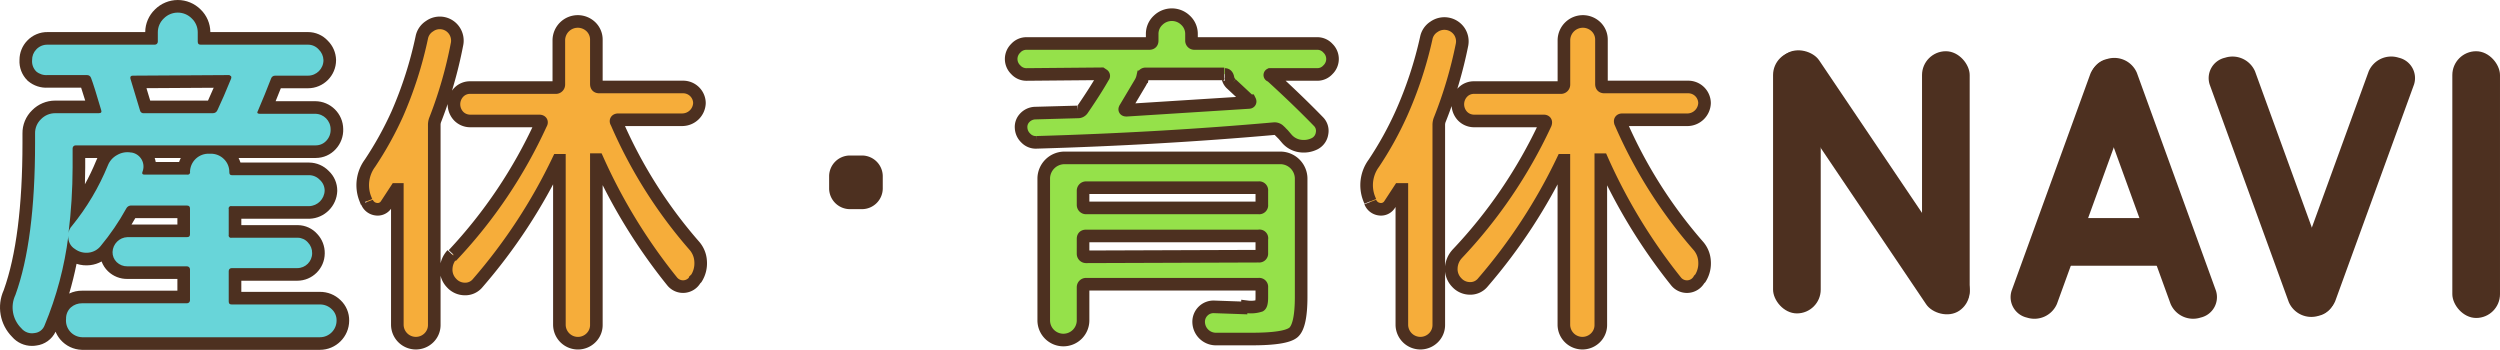
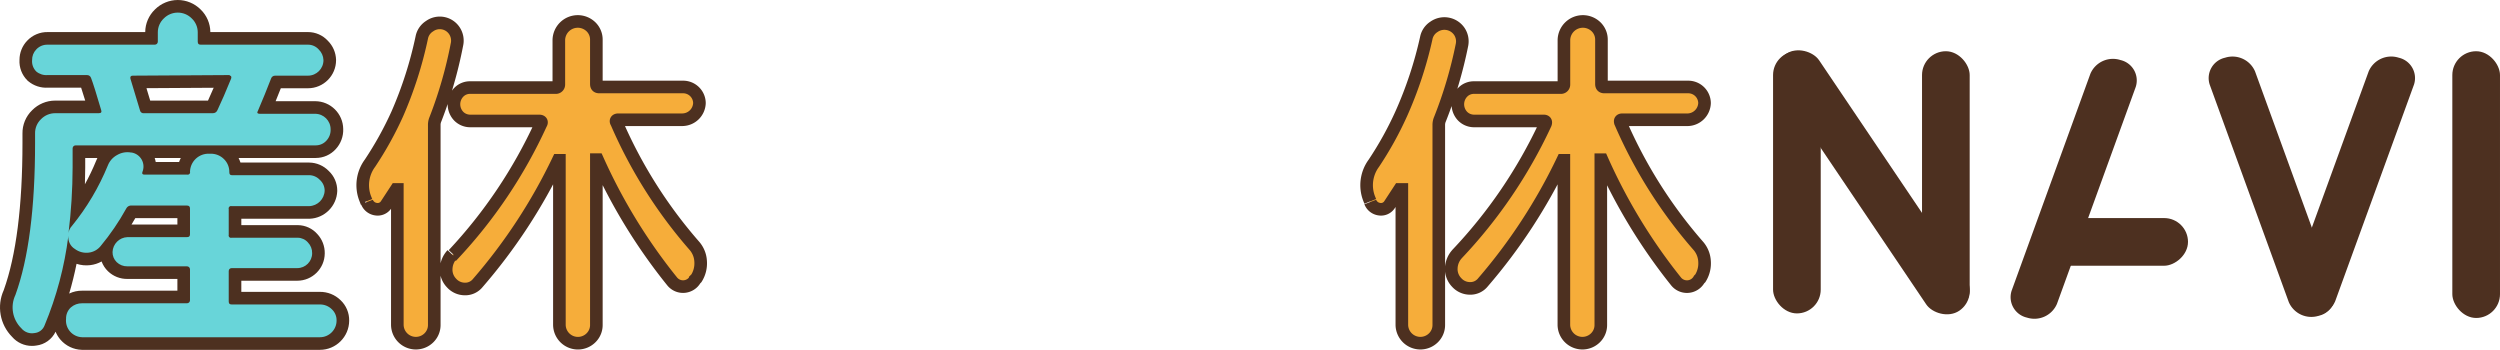
<svg xmlns="http://www.w3.org/2000/svg" width="297.598" height="41.645" viewBox="0 0 297.598 41.645">
  <g id="グループ_92" data-name="グループ 92" transform="translate(-93.402 1.5)">
-     <path id="パス_189" data-name="パス 189" d="M276.812,30.384a2.483,2.483,0,0,1-2.412-2.412v-1.56A2.483,2.483,0,0,1,276.812,24h1.56a2.483,2.483,0,0,1,2.412,2.412v1.56a2.482,2.482,0,0,1-2.412,2.412Z" transform="translate(-82.299 -6.988)" fill="#4d3020" />
    <g id="グループ_87" data-name="グループ 87" transform="translate(213.772 0.248)">
-       <path id="パス_10" data-name="パス 10" d="M313.654,7.483a1.7,1.7,0,0,1-1.277-.567,1.773,1.773,0,0,1,0-2.553,1.7,1.7,0,0,1,1.277-.567h14.611c.284,0,.355-.142.355-.355V2.66a2.2,2.2,0,0,1,.709-1.631,2.341,2.341,0,0,1,3.263,0A2.2,2.2,0,0,1,333.3,2.66v.78a.335.335,0,0,0,.355.355h14.612a1.7,1.7,0,0,1,1.277.567,1.773,1.773,0,0,1,0,2.553,1.7,1.7,0,0,1-1.277.567h-5.6a.079.079,0,0,0,.071.142q3.121,2.837,5.674,5.462a1.56,1.56,0,0,1,.426,1.419,1.631,1.631,0,0,1-.851,1.206,2.908,2.908,0,0,1-1.773.284,2.554,2.554,0,0,1-1.56-.851l-.426-.5-.5-.5a.78.78,0,0,0-.567-.213q-13.619,1.206-28.3,1.631a1.631,1.631,0,0,1-1.277-.5,1.773,1.773,0,0,1-.567-1.206,1.56,1.56,0,0,1,.426-1.206,1.773,1.773,0,0,1,1.206-.567l5.107-.142a.638.638,0,0,0,.567-.284q1.56-2.27,2.482-3.9a.142.142,0,0,0,0-.213l-.213-.142Zm26.315,27.663a3.475,3.475,0,0,0,1.49-.142q.213-.142.213-.993V32.805a.313.313,0,0,0-.355-.355h-20.57a.355.355,0,0,0-.355.355v3.9a2.341,2.341,0,1,1-4.681,0V19.825a2.482,2.482,0,0,1,2.412-2.412h25.818a2.483,2.483,0,0,1,2.412,2.412V33.94q0,3.476-.922,4.256t-4.965.78h-4.327a2.057,2.057,0,0,1-1.986-1.986A1.773,1.773,0,0,1,336,35.146l3.972.142M320.393,21.315v1.7a.355.355,0,0,0,.355.355h20.57a.313.313,0,0,0,.355-.355v-1.7a.313.313,0,0,0-.355-.355h-20.57a.355.355,0,0,0-.355.355m20.924,7.8a.313.313,0,0,0,.355-.355v-1.7a.284.284,0,0,0-.355-.355h-20.57c-.284,0-.355.142-.355.355v1.773a.355.355,0,0,0,.355.355ZM337.2,7.412H327.84q-.284,0-.355.355a2.413,2.413,0,0,1-.284.709l-1.773,2.979c-.142.213-.071.284.142.284l14.541-.922c.142,0,.213-.071.142-.213h-.071l-2.128-1.986a1.277,1.277,0,0,1-.426-.78c-.071-.284-.213-.355-.355-.355" transform="translate(-311.835 -0.366)" fill="#95e14a" stroke="#4d3020" stroke-width="1.5" />
      <path id="パス_11" data-name="パス 11" d="M371.922,22.92l-.142-.355a4.4,4.4,0,0,1,.567-4.185,40.922,40.922,0,0,0,3.263-5.887h0a46.948,46.948,0,0,0,2.979-9.008,2.057,2.057,0,0,1,.922-1.348,2.153,2.153,0,0,1,2.979.5,2.128,2.128,0,0,1,.355,1.631,51.425,51.425,0,0,1-2.624,8.866,1.7,1.7,0,0,0-.142.709V37.6a2.128,2.128,0,0,1-.638,1.56,2.207,2.207,0,0,1-3.759-1.56V21.5H375.4l-1.206,1.844a1.206,1.206,0,0,1-1.206.5,1.348,1.348,0,0,1-1.064-.851m10.285,6.242A58.021,58.021,0,0,0,392.776,13.7q.142-.355-.213-.355h-8.3a1.915,1.915,0,0,1-1.348-.567,2.057,2.057,0,0,1,0-2.837,1.844,1.844,0,0,1,1.419-.567H394.62a.355.355,0,0,0,.355-.355V3.7a2.257,2.257,0,0,1,3.83-1.56,2.128,2.128,0,0,1,.638,1.56V8.947c0,.284.142.355.355.355h9.93a1.939,1.939,0,0,1,1.986,1.915,2.057,2.057,0,0,1-1.986,1.986h-7.8q-.355,0-.213.355a56.105,56.105,0,0,0,9.221,14.612,3.05,3.05,0,0,1,.78,1.915,3.334,3.334,0,0,1-.5,1.986l-.142.142a1.663,1.663,0,0,1-2.766.213,66.176,66.176,0,0,1-8.8-14.47h-.142V37.6a2.128,2.128,0,0,1-.638,1.56,2.207,2.207,0,0,1-3.759-1.56V18.026h-.142a65.325,65.325,0,0,1-9.5,14.541,1.915,1.915,0,0,1-1.56.709,2.128,2.128,0,0,1-1.56-.709,2.27,2.27,0,0,1-.638-1.7,2.624,2.624,0,0,1,.709-1.7" transform="translate(-329.177 -0.695)" fill="#f6ad3a" stroke="#4d3020" stroke-width="1.5" />
      <g id="グループ_4" data-name="グループ 4" transform="translate(89.889 3.08)">
        <g id="グループ_1" data-name="グループ 1" transform="translate(0 0)">
          <rect id="長方形_16" data-name="長方形 16" width="5.674" height="31.209" rx="2.837" transform="translate(0.805 1.271)" fill="#4d3020" />
          <rect id="長方形_17" data-name="長方形 17" width="5.674" height="31.209" rx="2.837" transform="translate(18.537 1.271)" fill="#4d3020" />
          <rect id="長方形_18" data-name="長方形 18" width="5.674" height="36.883" rx="2.837" transform="matrix(0.829, -0.559, 0.559, 0.829, 0, 3.173)" fill="#4d3020" />
        </g>
        <g id="グループ_2" data-name="グループ 2" transform="translate(28.434 1.021)">
          <rect id="長方形_24" data-name="長方形 24" width="5.674" height="17.732" rx="2.837" transform="translate(4.033 25.784) rotate(-90)" fill="#4d3020" />
-           <path id="パス_18" data-name="パス 18" d="M2.723,0a2.918,2.918,0,0,1,2.9,2.656l.938,27.577a2.494,2.494,0,0,1-2.721,2.481,2.918,2.918,0,0,1-2.9-2.656L0,2.482A2.494,2.494,0,0,1,2.723,0Z" transform="translate(9.508 2.027) rotate(-18)" fill="#4d3020" />
          <path id="パス_19" data-name="パス 19" d="M3.835,0a2.493,2.493,0,0,1,2.721,2.48L5.619,29.946a2.919,2.919,0,0,1-2.9,2.655A2.493,2.493,0,0,1,0,30.122L.939,2.657A2.919,2.919,0,0,1,3.835,0Z" transform="matrix(-0.951, -0.309, 0.309, -0.951, 6.237, 33.142)" fill="#4d3020" />
        </g>
        <g id="グループ_3" data-name="グループ 3" transform="translate(52.016 0.851)">
          <path id="パス_16" data-name="パス 16" d="M2.721,0a2.92,2.92,0,0,1,2.9,2.653l.953,27.533a2.489,2.489,0,0,1-2.72,2.475,2.92,2.92,0,0,1-2.9-2.653L0,2.477A2.489,2.489,0,0,1,2.721,0Z" transform="translate(16.344 31.065) rotate(162)" fill="#4d3020" />
          <path id="パス_17" data-name="パス 17" d="M3.851,0A2.488,2.488,0,0,1,6.57,2.476L5.618,29.9a2.92,2.92,0,0,1-2.9,2.652A2.488,2.488,0,0,1,0,30.075L.954,2.654A2.92,2.92,0,0,1,3.851,0Z" transform="translate(19.603 0) rotate(18)" fill="#4d3020" />
        </g>
        <rect id="長方形_21" data-name="長方形 21" width="5.674" height="31.752" rx="2.837" transform="translate(81.664 1.271)" fill="#4d3020" />
      </g>
    </g>
    <g id="グループ_88" data-name="グループ 88" transform="translate(94.902)">
      <g id="パス_3" data-name="パス 3" transform="translate(-0.028 -0.017)" fill="#68d5d9">
        <path d="M 36.608 39.412 L 8.307 39.412 L 8.296 39.412 L 8.284 39.411 C 7.524 39.389 6.802 39.047 6.303 38.473 C 5.815 37.913 5.575 37.171 5.641 36.432 C 5.637 35.725 5.929 35.047 6.449 34.565 L 6.456 34.559 L 6.463 34.553 C 6.963 34.111 7.606 33.868 8.273 33.868 C 8.286 33.868 8.299 33.868 8.312 33.869 L 20.395 33.869 L 20.395 30.971 L 13.706 30.971 C 13.688 30.971 13.67 30.972 13.652 30.972 C 12.995 30.972 12.373 30.72 11.9 30.264 C 11.425 29.804 11.161 29.163 11.174 28.503 L 11.175 28.497 L 11.175 28.49 C 11.179 28.368 11.193 28.247 11.214 28.129 C 11.172 28.181 11.129 28.232 11.086 28.284 C 10.609 28.875 9.931 29.248 9.176 29.334 C 9.053 29.35 8.927 29.357 8.803 29.357 C 8.194 29.357 7.589 29.168 7.088 28.823 C 6.555 31.803 5.7 34.719 4.536 37.518 C 4.248 38.281 3.545 38.823 2.735 38.909 C 2.602 38.931 2.467 38.943 2.332 38.943 C 1.631 38.943 0.973 38.639 0.52 38.106 C -0.736 36.854 -1.076 34.948 -0.331 33.338 C 1.185 29.139 1.953 23.151 1.953 15.539 L 1.953 14.412 C 1.936 13.567 2.276 12.751 2.886 12.167 C 3.464 11.579 4.266 11.242 5.091 11.242 L 5.115 11.242 L 5.115 11.242 L 9.678 11.242 C 9.247 9.784 8.925 8.764 8.718 8.203 L 4.223 8.203 C 4.159 8.207 4.095 8.21 4.032 8.21 C 3.422 8.21 2.829 7.993 2.363 7.601 L 2.339 7.581 L 2.317 7.559 C 1.812 7.057 1.551 6.366 1.598 5.658 C 1.592 5.003 1.847 4.36 2.3 3.887 C 2.776 3.377 3.448 3.084 4.146 3.084 C 4.165 3.084 4.183 3.085 4.202 3.085 L 16.565 3.085 L 16.565 2.346 L 16.565 2.343 L 16.565 2.34 C 16.571 1.527 16.911 0.74 17.499 0.178 C 18.075 -0.401 18.874 -0.733 19.691 -0.733 C 20.508 -0.733 21.307 -0.401 21.883 0.178 C 22.471 0.74 22.811 1.527 22.817 2.34 L 22.817 2.343 L 22.817 2.346 L 22.817 3.085 L 35.189 3.085 L 35.197 3.085 C 35.884 3.085 36.542 3.375 37.005 3.881 C 37.487 4.353 37.763 4.982 37.783 5.657 L 37.783 5.668 L 37.783 5.679 C 37.783 7.11 36.62 8.273 35.189 8.273 L 31.443 8.273 C 31.065 9.253 30.653 10.272 30.214 11.313 L 36.04 11.313 C 37.465 11.313 38.625 12.467 38.634 13.89 C 38.662 14.577 38.41 15.257 37.941 15.761 C 37.477 16.277 36.813 16.572 36.119 16.572 L 36.108 16.572 L 25.294 16.572 C 25.444 16.674 25.585 16.79 25.716 16.921 C 26.18 17.376 26.474 17.979 26.555 18.619 L 35.331 18.619 L 35.336 18.619 L 35.341 18.619 C 36.016 18.628 36.668 18.912 37.134 19.401 C 37.64 19.867 37.928 20.527 37.925 21.216 L 37.925 21.228 L 37.925 21.24 C 37.874 22.629 36.747 23.756 35.358 23.807 L 35.345 23.807 L 35.331 23.807 L 26.505 23.807 L 26.505 26.066 L 33.983 26.066 L 33.99 26.066 L 33.998 26.066 C 34.668 26.079 35.303 26.375 35.744 26.878 C 36.198 27.358 36.45 28.009 36.436 28.67 C 36.43 30.057 35.301 31.184 33.912 31.184 L 26.505 31.184 L 26.505 34.01 L 36.603 34.01 C 36.614 34.01 36.625 34.01 36.636 34.01 C 37.353 34.01 38.03 34.285 38.544 34.785 C 39.069 35.275 39.36 35.967 39.344 36.686 C 39.338 38.19 38.113 39.412 36.608 39.412 Z M 14.194 23.736 C 13.714 24.603 13.189 25.447 12.622 26.263 C 12.941 26.105 13.295 26.01 13.669 25.996 L 13.683 25.995 L 13.697 25.995 L 20.395 25.995 L 20.395 23.736 L 14.194 23.736 Z M 7.922 16.572 L 7.922 18.447 C 7.917 20.069 7.853 21.7 7.728 23.324 C 8.9 21.651 9.883 19.853 10.66 17.957 C 10.873 17.404 11.235 16.926 11.703 16.572 L 7.922 16.572 Z M 16.352 18.548 L 20.43 18.548 C 20.532 17.904 20.842 17.315 21.326 16.862 C 21.44 16.755 21.56 16.658 21.687 16.572 L 15.601 16.572 C 15.779 16.741 15.932 16.939 16.055 17.16 L 16.056 17.162 L 16.058 17.164 C 16.293 17.595 16.392 18.074 16.352 18.548 Z M 15.851 11.242 L 23.765 11.242 C 24.157 10.416 24.602 9.397 25.094 8.207 L 14.954 8.27 L 15.851 11.242 Z" stroke="none" />
        <path d="M 36.608 38.662 C 37.705 38.662 38.594 37.772 38.594 36.676 C 38.607 36.166 38.4 35.675 38.026 35.328 C 37.648 34.957 37.137 34.753 36.608 34.76 L 26.11 34.76 C 25.897 34.76 25.755 34.69 25.755 34.406 L 25.755 30.788 C 25.755 30.576 25.897 30.434 26.11 30.434 L 33.912 30.434 C 34.892 30.434 35.686 29.64 35.686 28.661 C 35.698 28.186 35.519 27.726 35.189 27.384 C 34.886 27.032 34.448 26.825 33.983 26.816 L 26.11 26.816 C 26.01 26.847 25.9 26.82 25.826 26.746 C 25.752 26.671 25.725 26.562 25.755 26.462 L 25.755 23.412 C 25.725 23.311 25.752 23.202 25.826 23.128 C 25.9 23.053 26.01 23.026 26.11 23.057 L 35.331 23.057 C 36.334 23.021 37.139 22.216 37.175 21.213 C 37.177 20.726 36.971 20.261 36.608 19.936 C 36.278 19.58 35.816 19.375 35.331 19.369 L 26.11 19.369 C 25.897 19.369 25.826 19.227 25.826 19.014 C 25.838 18.428 25.607 17.864 25.188 17.454 C 24.756 17.024 24.165 16.793 23.557 16.815 L 23.415 16.815 C 22.832 16.796 22.265 17.01 21.839 17.409 C 21.413 17.808 21.164 18.36 21.145 18.943 C 21.176 19.044 21.149 19.153 21.075 19.227 C 21 19.302 20.891 19.329 20.79 19.298 L 15.683 19.298 C 15.494 19.298 15.423 19.203 15.471 19.014 C 15.677 18.533 15.651 17.984 15.4 17.525 C 15.148 17.072 14.704 16.759 14.194 16.673 L 14.123 16.673 C 13.563 16.572 12.985 16.673 12.492 16.957 C 11.97 17.23 11.567 17.684 11.357 18.234 C 10.298 20.818 8.864 23.232 7.101 25.398 C 6.876 25.633 6.73 25.932 6.684 26.253 C 6.681 26.275 6.678 26.297 6.675 26.32 C 6.678 26.297 6.68 26.275 6.684 26.253 C 7.002 23.663 7.165 21.056 7.172 18.447 L 7.172 16.177 C 7.172 15.981 7.331 15.822 7.527 15.822 L 36.111 15.822 C 36.599 15.824 37.063 15.618 37.388 15.255 C 37.729 14.891 37.908 14.405 37.884 13.907 C 37.884 12.889 37.059 12.063 36.04 12.063 L 29.444 12.063 C 29.16 12.063 29.089 11.921 29.231 11.708 C 29.798 10.384 30.319 9.108 30.791 7.878 C 30.856 7.66 31.061 7.514 31.288 7.523 L 35.189 7.523 C 36.208 7.523 37.033 6.698 37.033 5.679 C 37.019 5.196 36.815 4.737 36.466 4.403 C 36.141 4.039 35.676 3.833 35.189 3.835 L 22.422 3.835 C 22.209 3.835 22.067 3.764 22.067 3.48 L 22.067 2.346 C 22.063 1.728 21.806 1.139 21.358 0.714 C 20.918 0.268 20.318 0.017 19.691 0.017 C 19.064 0.017 18.464 0.268 18.024 0.714 C 17.576 1.139 17.319 1.728 17.315 2.346 L 17.315 3.48 C 17.315 3.676 17.156 3.835 16.96 3.835 L 4.193 3.835 C 3.683 3.822 3.192 4.028 2.845 4.403 C 2.515 4.744 2.337 5.204 2.349 5.679 C 2.307 6.18 2.489 6.673 2.845 7.027 C 3.22 7.342 3.705 7.495 4.193 7.453 L 8.874 7.453 C 9.101 7.443 9.306 7.589 9.371 7.807 C 9.607 8.422 10.009 9.699 10.577 11.637 C 10.647 11.85 10.577 11.992 10.293 11.992 L 5.115 11.992 C 4.474 11.986 3.859 12.242 3.413 12.701 C 2.946 13.143 2.688 13.761 2.703 14.404 L 2.703 15.539 C 2.703 23.293 1.923 29.323 0.363 33.626 C -0.272 34.965 0.013 36.56 1.072 37.598 L 1.072 37.598 C 1.45 38.057 2.048 38.275 2.632 38.165 C 3.179 38.117 3.648 37.758 3.838 37.243 C 5.257 33.835 6.209 30.251 6.668 26.589 C 6.67 26.57 6.673 26.551 6.675 26.533 C 6.673 26.551 6.671 26.57 6.668 26.589 C 6.601 27.221 6.907 27.837 7.456 28.164 C 7.925 28.51 8.509 28.662 9.087 28.59 C 9.644 28.527 10.154 28.246 10.506 27.809 C 11.661 26.419 12.682 24.923 13.556 23.341 C 13.65 23.146 13.837 23.012 14.052 22.986 L 20.79 22.986 C 21.027 22.986 21.145 23.104 21.145 23.341 L 21.145 26.391 C 21.145 26.604 21.074 26.745 20.79 26.745 L 13.697 26.745 C 12.734 26.782 11.961 27.555 11.924 28.519 C 11.915 28.972 12.095 29.409 12.421 29.724 C 12.763 30.054 13.223 30.233 13.697 30.221 L 20.79 30.221 C 20.986 30.221 21.145 30.38 21.145 30.576 L 21.145 34.264 C 21.145 34.46 20.986 34.619 20.79 34.619 L 8.307 34.619 C 7.811 34.61 7.331 34.787 6.959 35.115 C 6.585 35.462 6.378 35.953 6.392 36.463 C 6.332 37.013 6.505 37.563 6.869 37.981 C 7.232 38.398 7.753 38.645 8.307 38.662 L 36.608 38.662 M 25.826 7.453 L 26.039 7.594 C 26.079 7.685 26.079 7.788 26.039 7.878 C 25.424 9.391 24.881 10.644 24.408 11.637 C 24.316 11.866 24.087 12.01 23.84 11.992 L 15.683 11.992 C 15.57 12.012 15.454 11.986 15.36 11.92 C 15.267 11.853 15.204 11.751 15.187 11.637 L 14.052 7.878 C 14.005 7.642 14.099 7.523 14.336 7.523 L 25.826 7.453 M 36.608 40.162 L 8.262 40.161 C 7.294 40.132 6.374 39.696 5.737 38.966 C 5.486 38.678 5.287 38.352 5.144 38.004 C 4.714 38.906 3.839 39.537 2.838 39.652 C 2.671 39.679 2.501 39.693 2.332 39.693 C 1.421 39.693 0.565 39.302 -0.031 38.616 C -1.484 37.15 -1.881 34.934 -1.026 33.054 C 0.453 28.938 1.203 23.046 1.203 15.539 L 1.203 14.419 C 1.184 13.372 1.604 12.36 2.359 11.634 C 3.076 10.908 4.07 10.492 5.091 10.492 L 5.115 10.492 L 5.115 10.492 L 8.671 10.492 C 8.479 9.861 8.317 9.347 8.185 8.953 L 4.249 8.953 C 3.387 9.008 2.537 8.727 1.88 8.175 L 1.832 8.135 L 1.788 8.091 C 1.135 7.442 0.796 6.552 0.848 5.637 C 0.848 4.799 1.176 3.978 1.755 3.372 C 2.387 2.697 3.284 2.317 4.21 2.335 L 15.815 2.334 C 15.822 1.323 16.245 0.343 16.974 -0.357 C 17.69 -1.073 18.678 -1.483 19.691 -1.483 C 20.704 -1.483 21.692 -1.073 22.408 -0.357 C 23.137 0.343 23.56 1.323 23.567 2.334 L 23.567 2.335 L 35.197 2.335 C 36.088 2.335 36.94 2.708 37.544 3.359 C 38.157 3.966 38.507 4.771 38.533 5.635 L 38.533 5.679 C 38.533 7.523 37.033 9.023 35.189 9.023 L 31.956 9.023 C 31.758 9.528 31.552 10.042 31.338 10.563 L 36.04 10.563 C 37.873 10.563 39.365 12.044 39.384 13.872 C 39.416 14.752 39.093 15.622 38.494 16.268 C 37.888 16.938 37.023 17.322 36.119 17.322 L 36.11 17.322 L 26.928 17.322 C 27.018 17.498 27.093 17.681 27.153 17.869 L 35.351 17.869 C 36.219 17.88 37.056 18.243 37.66 18.866 C 38.31 19.474 38.679 20.327 38.675 21.22 L 38.674 21.267 C 38.609 23.047 37.165 24.491 35.386 24.556 L 35.331 24.557 L 27.255 24.557 L 27.255 25.316 L 34.012 25.317 C 34.888 25.333 35.719 25.718 36.298 26.373 C 36.88 26.993 37.202 27.83 37.186 28.68 C 37.175 30.476 35.711 31.934 33.912 31.934 L 27.255 31.934 L 27.255 33.26 L 36.598 33.26 C 37.522 33.251 38.398 33.6 39.061 34.242 C 39.737 34.876 40.112 35.768 40.094 36.695 C 40.083 38.608 38.523 40.162 36.608 40.162 Z M 7.641 29.922 C 7.4 31.114 7.108 32.295 6.765 33.461 C 7.245 33.231 7.776 33.112 8.318 33.119 L 19.645 33.119 L 19.645 31.721 L 13.714 31.721 C 12.837 31.738 12.007 31.41 11.379 30.804 C 11.04 30.476 10.783 30.077 10.621 29.642 C 10.208 29.874 9.749 30.023 9.265 30.079 C 8.721 30.146 8.162 30.091 7.641 29.922 Z M 14.182 25.245 L 19.645 25.245 L 19.645 24.486 L 14.632 24.486 C 14.486 24.741 14.336 24.994 14.182 25.245 Z M 8.672 17.322 L 8.672 18.447 C 8.67 19.114 8.658 19.782 8.636 20.452 C 9.13 19.555 9.573 18.63 9.963 17.68 C 10.01 17.557 10.063 17.438 10.122 17.322 L 8.672 17.322 Z M 17.064 17.798 L 19.847 17.798 C 19.904 17.635 19.972 17.476 20.051 17.322 L 16.943 17.322 C 16.996 17.478 17.036 17.637 17.064 17.798 Z M 16.408 10.492 L 23.288 10.492 C 23.499 10.033 23.724 9.523 23.963 8.964 L 15.962 9.013 L 16.408 10.492 Z" stroke="none" fill="#4d3020" />
      </g>
      <path id="パス_4" data-name="パス 4" d="M59.222,22.92l-.142-.355a4.4,4.4,0,0,1,.567-4.185,40.855,40.855,0,0,0,3.263-5.887h0a46.955,46.955,0,0,0,2.908-9.079,2.057,2.057,0,0,1,.922-1.348,2.085,2.085,0,0,1,2.979.567A2.128,2.128,0,0,1,70,4.266a51.5,51.5,0,0,1-2.553,8.866,1.7,1.7,0,0,0-.142.709V37.6a2.128,2.128,0,0,1-.638,1.56,2.207,2.207,0,0,1-3.759-1.56V21.5h-.142l-1.206,1.844a1.206,1.206,0,0,1-1.206.5,1.348,1.348,0,0,1-1.064-.851m10.285,6.242A58.02,58.02,0,0,0,80,13.7c.142-.213.071-.355-.213-.355H71.564a1.915,1.915,0,0,1-1.348-.567,2.057,2.057,0,0,1,0-2.837,1.844,1.844,0,0,1,1.419-.567H81.778a.355.355,0,0,0,.355-.355V3.7a2.257,2.257,0,0,1,3.83-1.56A2.128,2.128,0,0,1,86.6,3.7V8.947c0,.284.142.355.355.355h9.93a1.939,1.939,0,0,1,1.986,1.915A2.057,2.057,0,0,1,96.886,13.2h-7.66c-.284,0-.355.142-.213.355a56.105,56.105,0,0,0,9.221,14.612,3.05,3.05,0,0,1,.78,1.915,3.334,3.334,0,0,1-.5,1.986l-.142.142a1.663,1.663,0,0,1-2.766.213,66.178,66.178,0,0,1-8.866-14.47H86.6V37.6a2.128,2.128,0,0,1-.638,1.56A2.207,2.207,0,0,1,82.2,37.6V18.026h-.142a65.327,65.327,0,0,1-9.575,14.612,1.915,1.915,0,0,1-1.56.709,2.128,2.128,0,0,1-1.56-.709,2.27,2.27,0,0,1-.638-1.7,2.624,2.624,0,0,1,.709-1.7" transform="translate(-17.11 -0.447)" fill="#f6ad3a" stroke="#4d3020" stroke-width="1.5" />
    </g>
  </g>
</svg>